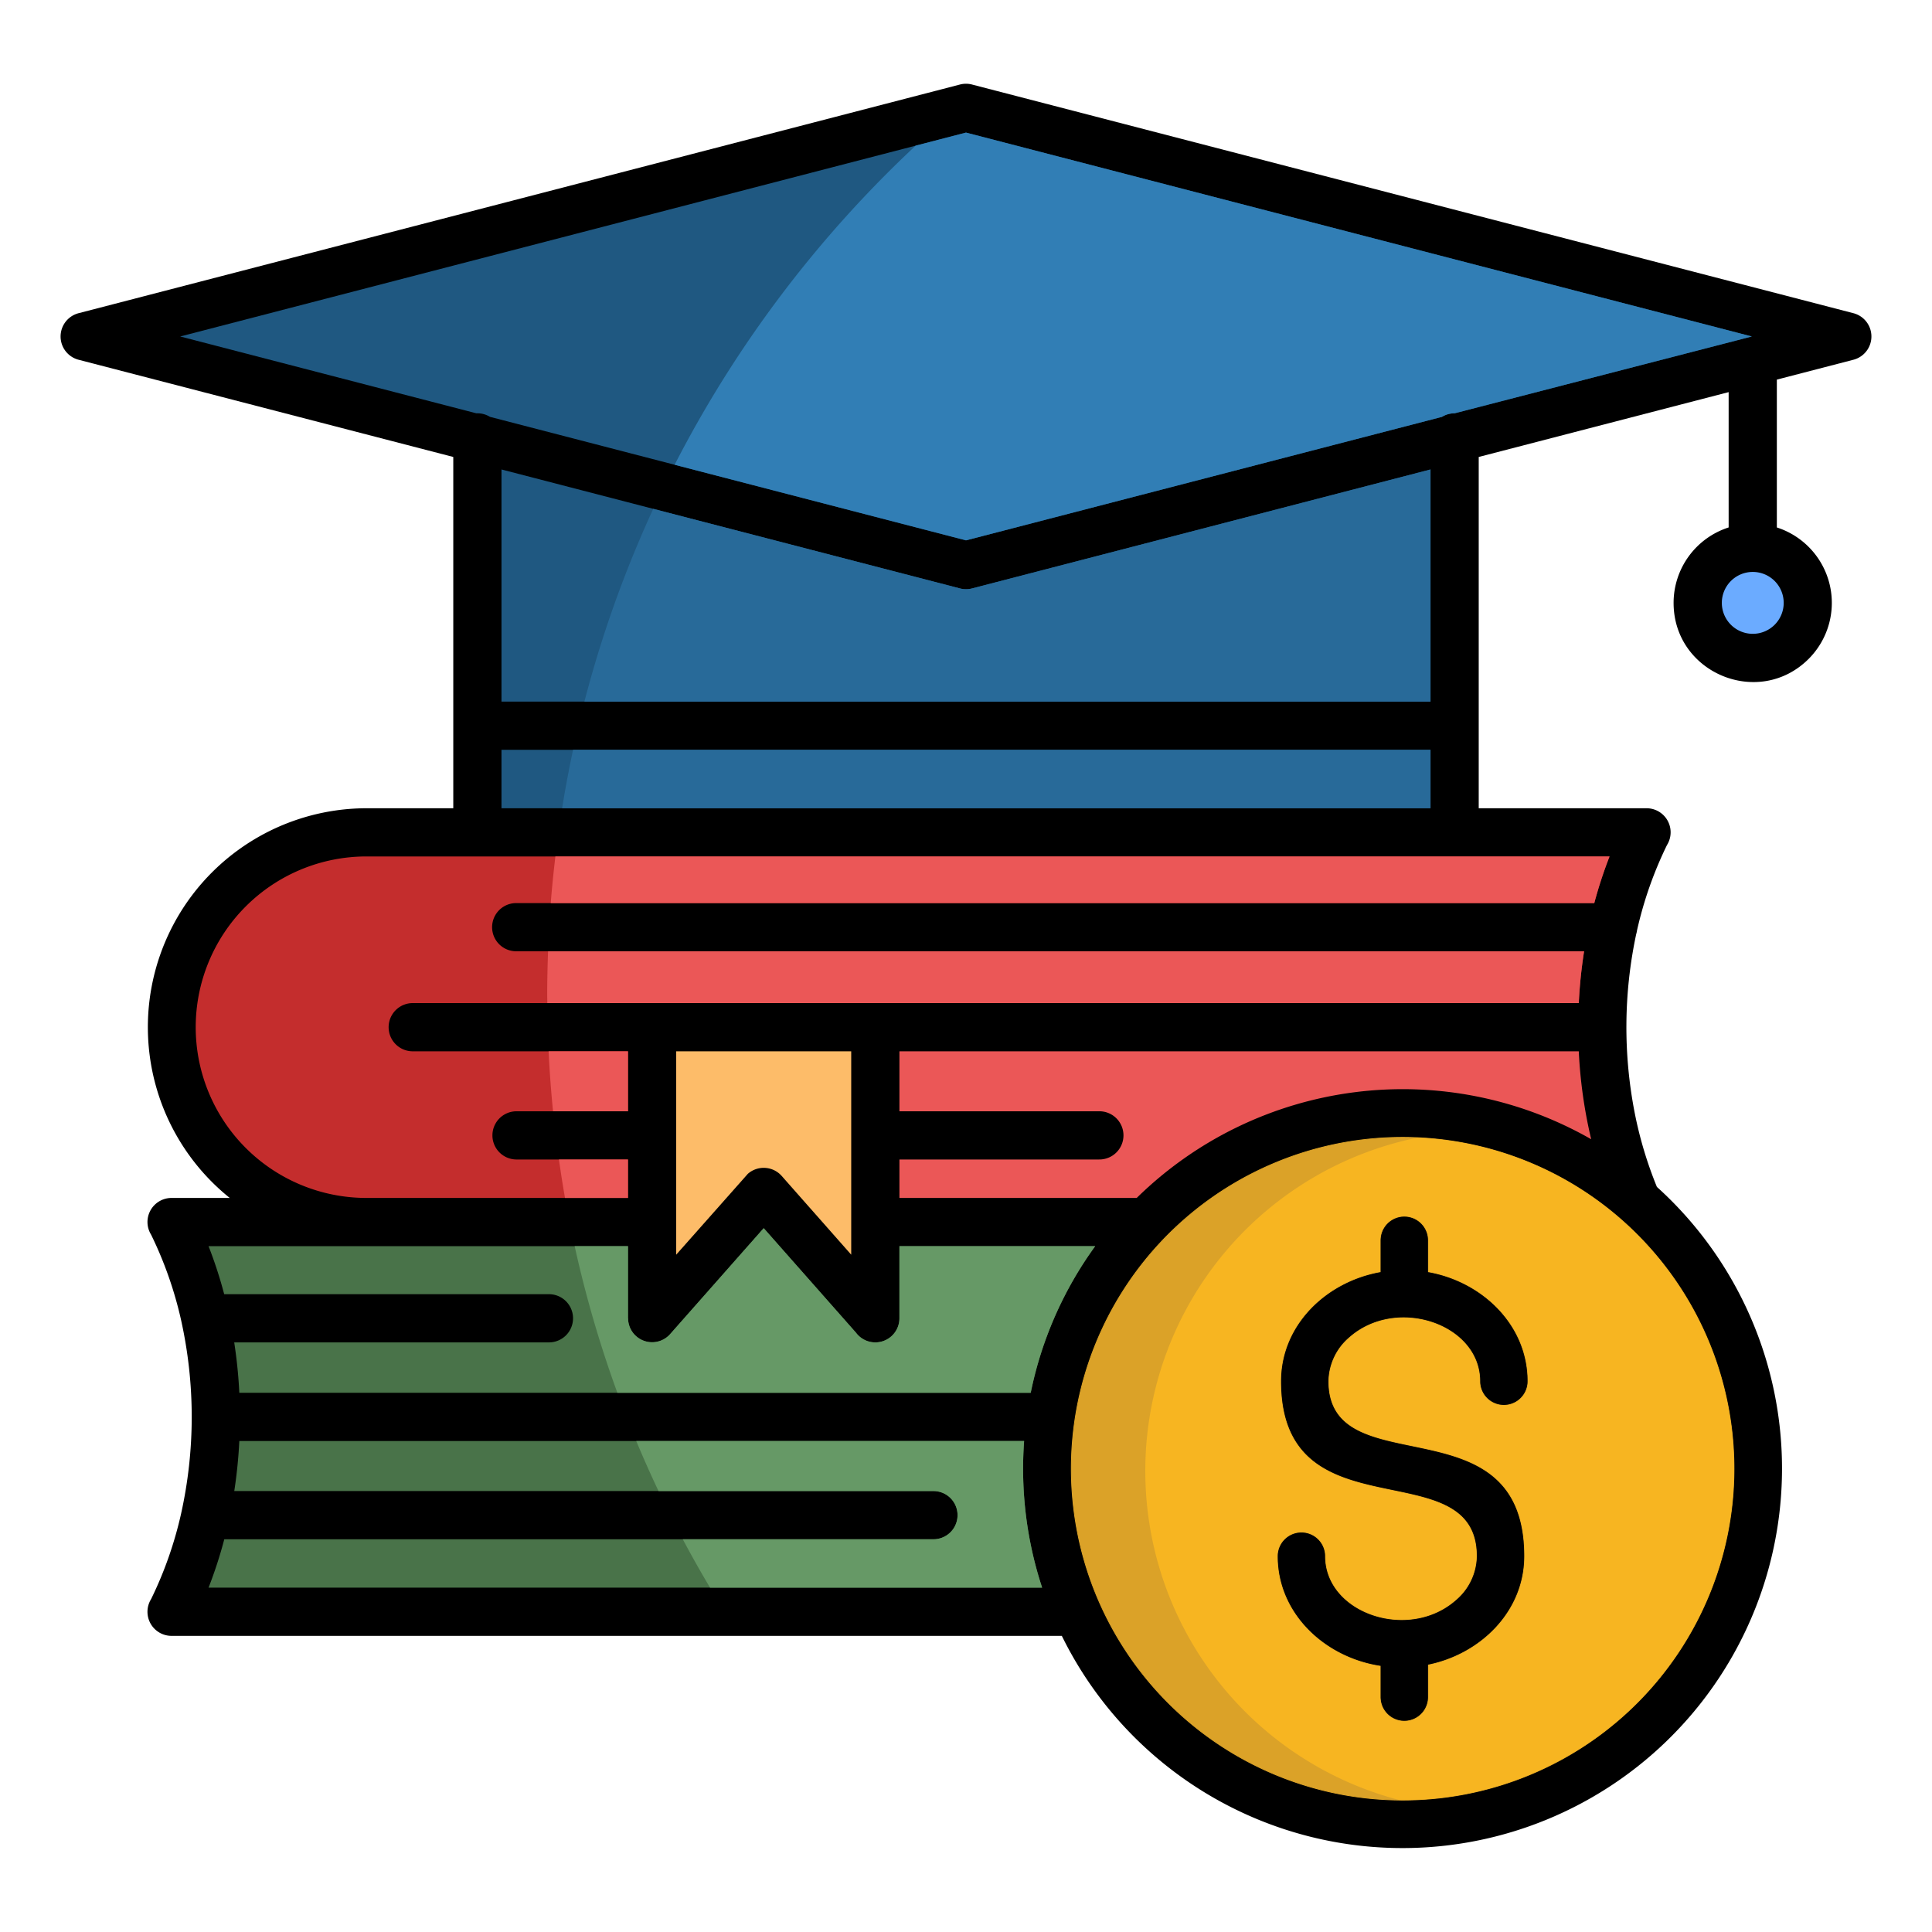
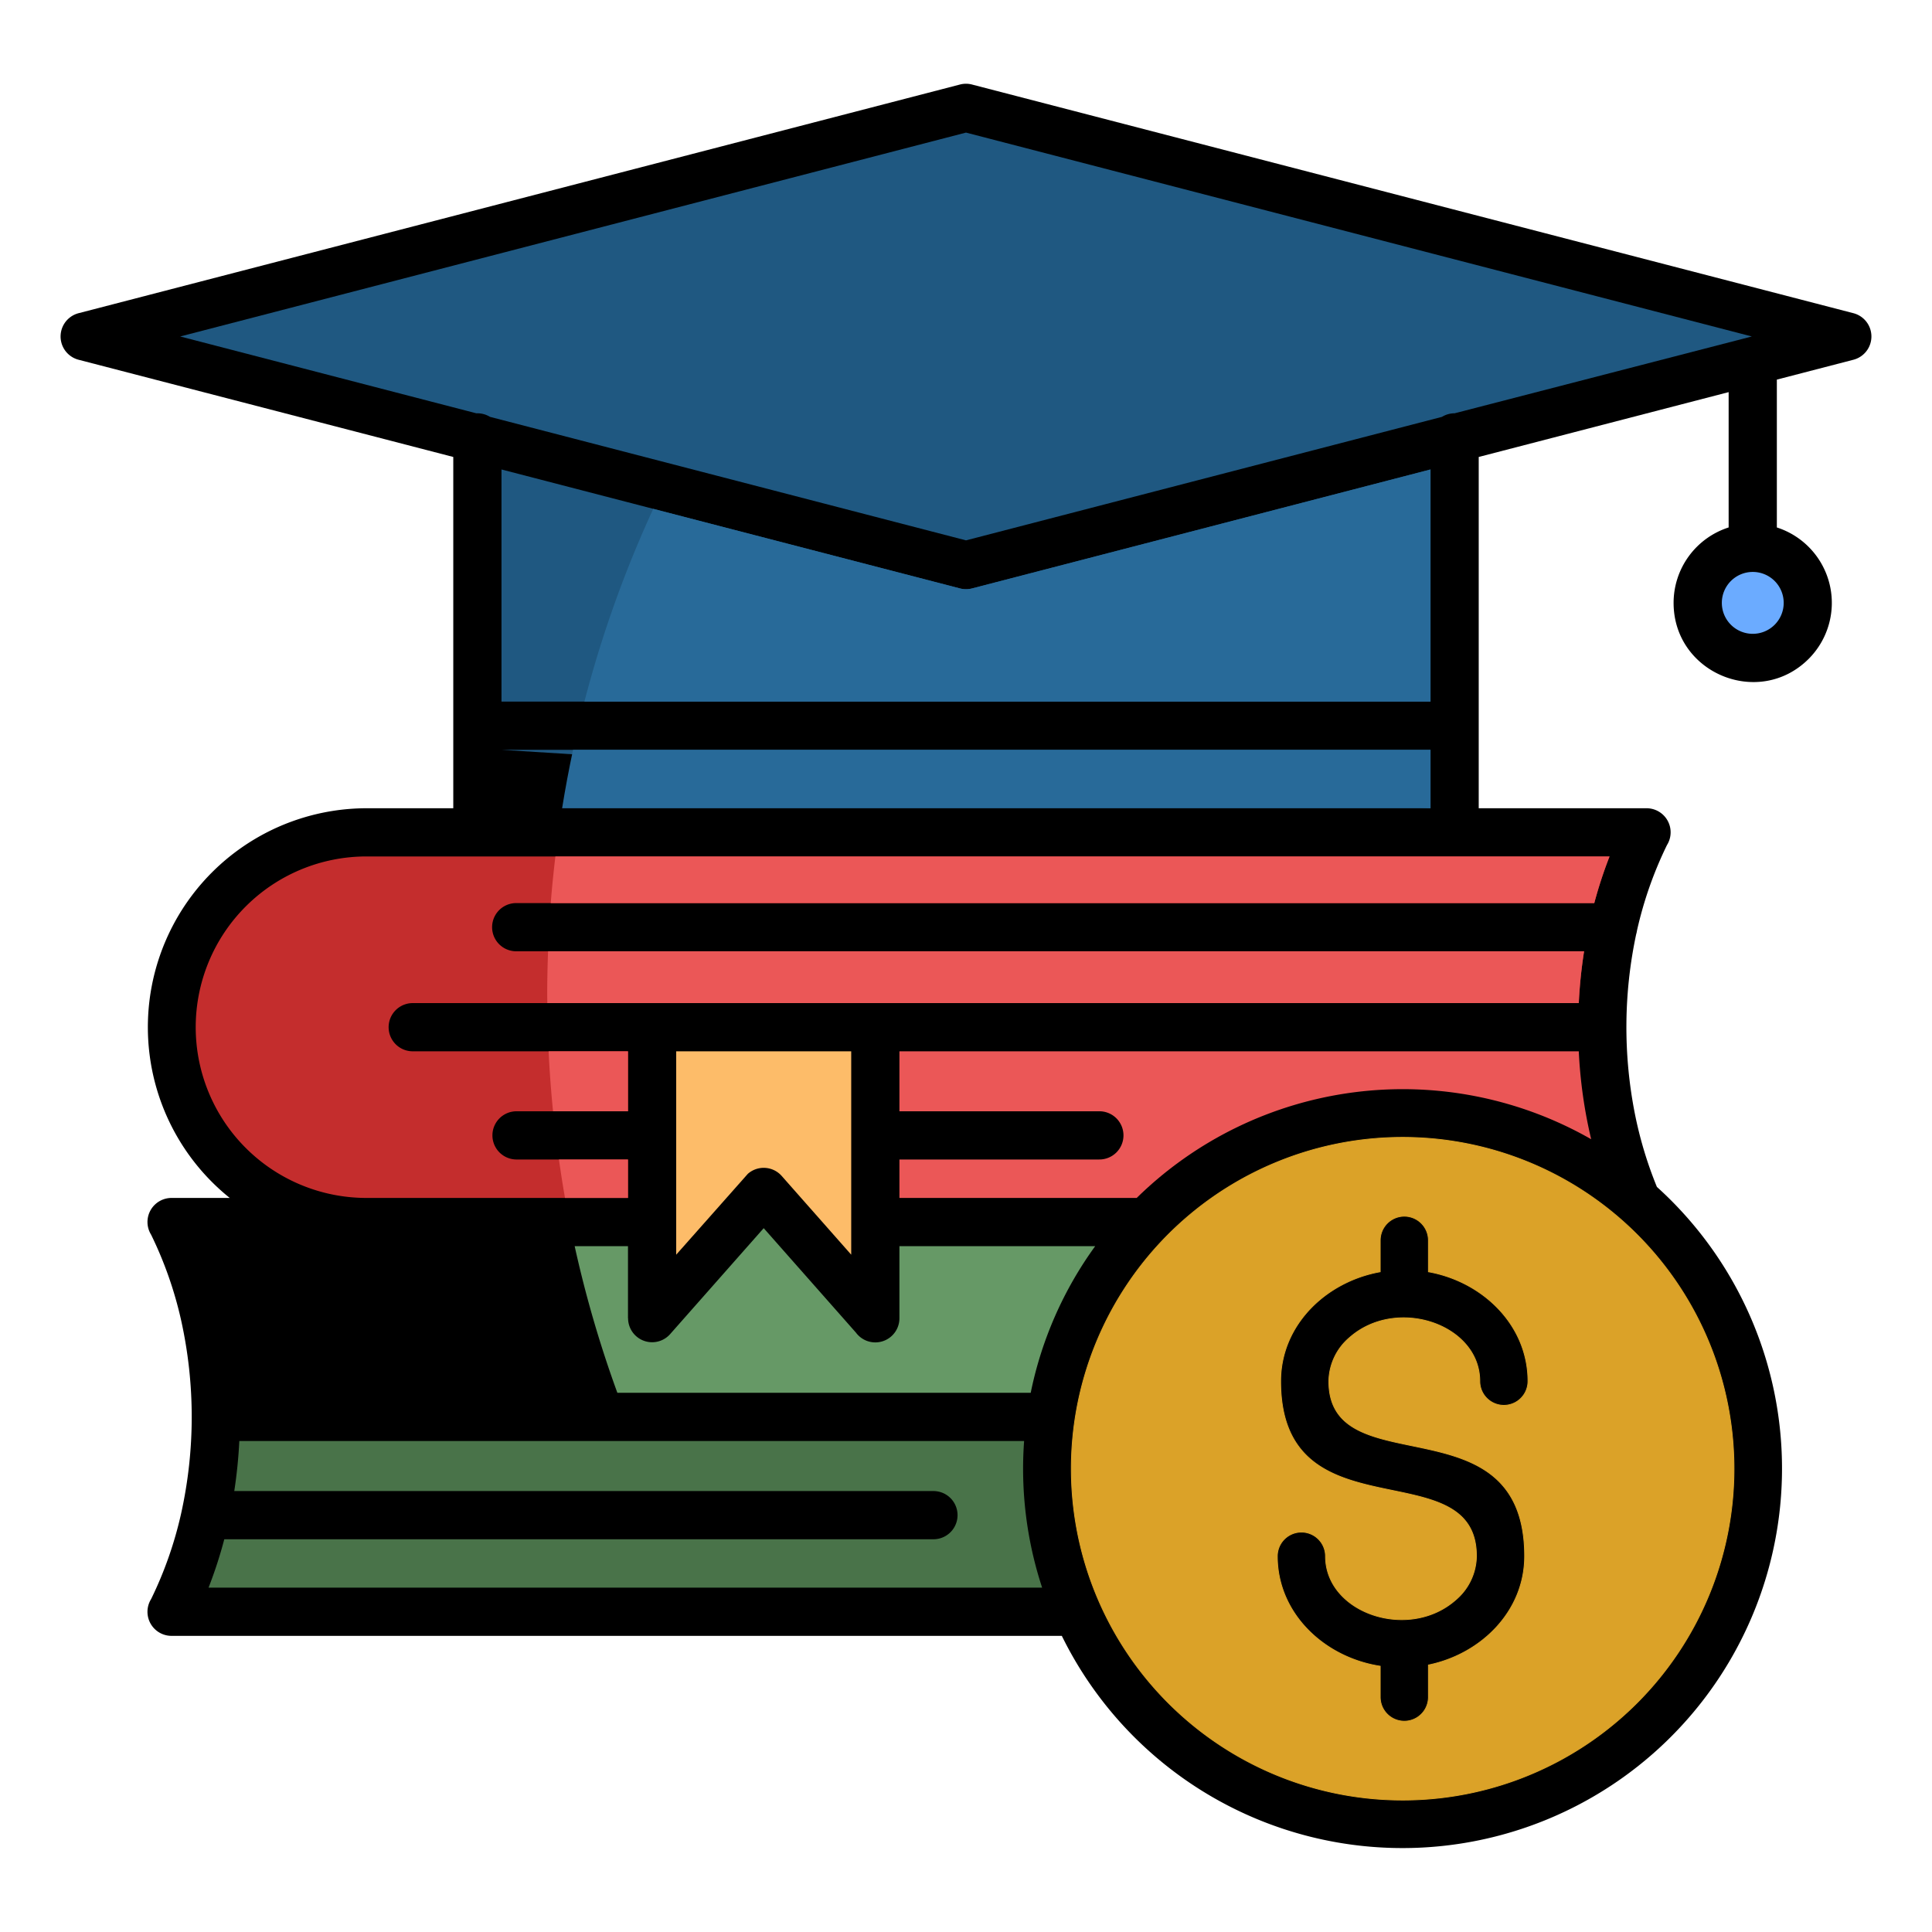
<svg xmlns="http://www.w3.org/2000/svg" id="Layer_1" viewBox="0 0 512 512" data-name="Layer 1">
  <path d="m433.815 246.624a6.292 6.292 0 0 1 -.211.955 118.356 118.356 0 0 0 -.394 47.328 105.808 105.808 0 0 0 5.884 19.637q1.918 1.733 3.747 3.559a100.581 100.581 0 1 1 -161.448 115.417h-235.915a6.377 6.377 0 0 1 -5.434-9.745 102.56 102.56 0 0 0 7.956-22.675 118.2 118.2 0 0 0 0-51.216 102.551 102.551 0 0 0 -7.953-22.671 6.377 6.377 0 0 1 5.434-9.746h15.406a58.024 58.024 0 0 1 36.229-103.273h23.007v-93.094l-99.323-25.768a6.375 6.375 0 0 1 .1-12.351l233.5-60.581a6.34 6.34 0 0 1 3.292.026l233.508 60.58a6.374 6.374 0 0 1 -.1 12.35l-20.217 5.244v39.181a21 21 0 0 1 8.444 34.816c-13.182 13.183-35.807 3.792-35.807-14.832a20.987 20.987 0 0 1 14.588-19.985v-35.863l-66.231 17.183v93.094h44.46a6.378 6.378 0 0 1 5.433 9.749 102.566 102.566 0 0 0 -7.952 22.669z" fill-rule="evenodd" />
  <path d="m470.3 153.969a8.2 8.2 0 1 0 0 11.6 8.21 8.21 0 0 0 0-11.6z" fill="#6babff" fill-rule="evenodd" />
  <path d="m132.9 185.934h246.2v-61.519l-121.5 31.524a6.34 6.34 0 0 1 -3.292-.025l-121.408-31.499z" fill="#1f5881" fill-rule="evenodd" />
  <path d="m154.874 185.934h224.226v-61.519l-121.5 31.524a6.34 6.34 0 0 1 -3.292-.025l-81.19-21.064a305.684 305.684 0 0 0 -18.244 51.084z" fill="#286a99" fill-rule="evenodd" />
-   <path d="m132.898 198.709h246.204v15.485h-246.204z" fill="#1f5881" />
+   <path d="m132.898 198.709h246.204v15.485z" fill="#1f5881" />
  <g fill-rule="evenodd">
    <path d="m379.1 198.709h-227.235q-1.644 7.674-2.9 15.485h230.135z" fill="#286a99" />
    <path d="m179.2 278.607v53.9l18.974-21.419a6.363 6.363 0 0 1 8.982.549l18.426 20.87v-53.9z" fill="#fdbc69" />
    <path d="m126.239 109.533a6.367 6.367 0 0 1 3.613.937l126.148 32.73 126.147-32.73a6.361 6.361 0 0 1 3.342-.943l78.762-20.358-208.251-54.031-208.251 54.031z" fill="#1f5881" />
-     <path d="m178.784 123.166 77.216 20.034 126.147-32.73a6.361 6.361 0 0 1 3.342-.943l78.762-20.358-208.251-54.031-13.341 3.462a308.956 308.956 0 0 0 -63.875 84.566z" fill="#317eb5" />
    <path d="m433.809 327.135a87.808 87.808 0 1 0 0 124.179 87.81 87.81 0 0 0 0-124.179zm-95.309 85.271a6.388 6.388 0 1 1 12.776 0c0 15.078 22 22.554 34.464 11.605a15.481 15.481 0 0 0 5.533-11.605c0-28.353-51.888-4.733-51.888-46.363 0-14.895 11.957-26.426 26.386-29.011v-8.339a6.388 6.388 0 0 1 12.776 0v8.339c14.429 2.585 26.386 14.117 26.386 29.011a6.388 6.388 0 0 1 -12.776 0c0-15.1-22.024-22.538-34.464-11.606a15.482 15.482 0 0 0 -5.533 11.606c0 27.912 51.888 4.437 51.888 46.363 0 14.578-11.474 25.96-25.5 28.84v8.51a6.388 6.388 0 0 1 -12.776 0v-8.193c-14.825-2.275-27.272-13.952-27.272-29.157z" fill="#dba228" stroke="#dba228" stroke-miterlimit="22.926" stroke-width=".216" />
-     <path d="m433.809 327.135a87.494 87.494 0 0 0 -58.227-25.63 90.146 90.146 0 0 0 -4.771 175.516 87.8 87.8 0 0 0 63-149.886zm-95.309 85.271a6.388 6.388 0 1 1 12.776 0c0 15.078 22 22.554 34.464 11.605a15.481 15.481 0 0 0 5.533-11.605c0-28.353-51.888-4.733-51.888-46.363 0-14.895 11.957-26.426 26.386-29.011v-8.339a6.388 6.388 0 0 1 12.776 0v8.339c14.429 2.585 26.386 14.117 26.386 29.011a6.388 6.388 0 0 1 -12.776 0c0-15.1-22.024-22.538-34.464-11.606a15.482 15.482 0 0 0 -5.533 11.606c0 27.912 51.888 4.437 51.888 46.363 0 14.578-11.474 25.96-25.5 28.84v8.51a6.388 6.388 0 0 1 -12.776 0v-8.193c-14.825-2.275-27.272-13.952-27.272-29.157z" fill="#f7b521" />
    <path d="m291.264 294.5a6.388 6.388 0 1 1 0 12.775h-52.908v10.195h62.882a100.623 100.623 0 0 1 120.441-15.561 127.283 127.283 0 0 1 -3.287-23.3h-180.036v15.891z" fill="#eb5757" />
    <path d="m166.423 307.276h-29.617a6.388 6.388 0 0 1 0-12.775h29.617v-15.894h-56.966a6.388 6.388 0 1 1 0-12.775h308.936a128.8 128.8 0 0 1 1.407-13.732h-283a6.387 6.387 0 0 1 0-12.774h285.7a116.773 116.773 0 0 1 4.045-12.359h-329.429a45.25 45.25 0 1 0 0 90.5h69.307z" fill="#c42d2d" />
    <path d="m166.423 307.276h-18.3c.486 3.415 1.011 6.816 1.608 10.194h16.688v-10.194zm-19.862-12.776h19.862v-15.893h-21.036q.387 8 1.174 15.894zm-1.518-28.669h273.35a128.8 128.8 0 0 1 1.407-13.731h-274.555c-.138 3.783-.231 7.577-.231 11.394 0 .781.023 1.556.029 2.335zm.911-26.5h276.546a116.773 116.773 0 0 1 4.045-12.359h-279.365c-.48 4.095-.904 8.212-1.226 12.357z" fill="#eb5757" />
-     <path d="m145.554 342.974a6.388 6.388 0 0 1 0 12.775h-83.485a128.966 128.966 0 0 1 1.353 13.358h209.728a100.087 100.087 0 0 1 17.088-38.862h-51.882v19.116a6.388 6.388 0 0 1 -11.527 3.794l-24.439-27.682-24.814 28.1a6.371 6.371 0 0 1 -11.128-4.217h-.025v-19.111h-111.154a117.142 117.142 0 0 1 4.144 12.729z" fill="#497349" />
    <path d="m163.608 369.107h109.542a100.087 100.087 0 0 1 17.088-38.862h-51.882v19.116a6.388 6.388 0 0 1 -11.527 3.794l-24.439-27.682-24.814 28.1a6.371 6.371 0 0 1 -11.128-4.217h-.025v-19.111h-14.131a305.657 305.657 0 0 0 11.316 38.862z" fill="#696" />
    <path d="m247.452 395.145a6.388 6.388 0 0 1 0 12.775h-188.014a117.02 117.02 0 0 1 -4.17 12.825h220.909a100.855 100.855 0 0 1 -4.776-38.862h-207.979a129.1 129.1 0 0 1 -1.338 13.262z" fill="#497349" />
-     <path d="m247.452 395.145a6.388 6.388 0 0 1 0 12.775h-66.508q3.462 6.507 7.225 12.825h88.008a100.855 100.855 0 0 1 -4.776-38.862h-102.787q2.8 6.713 5.906 13.262z" fill="#696" />
  </g>
</svg>